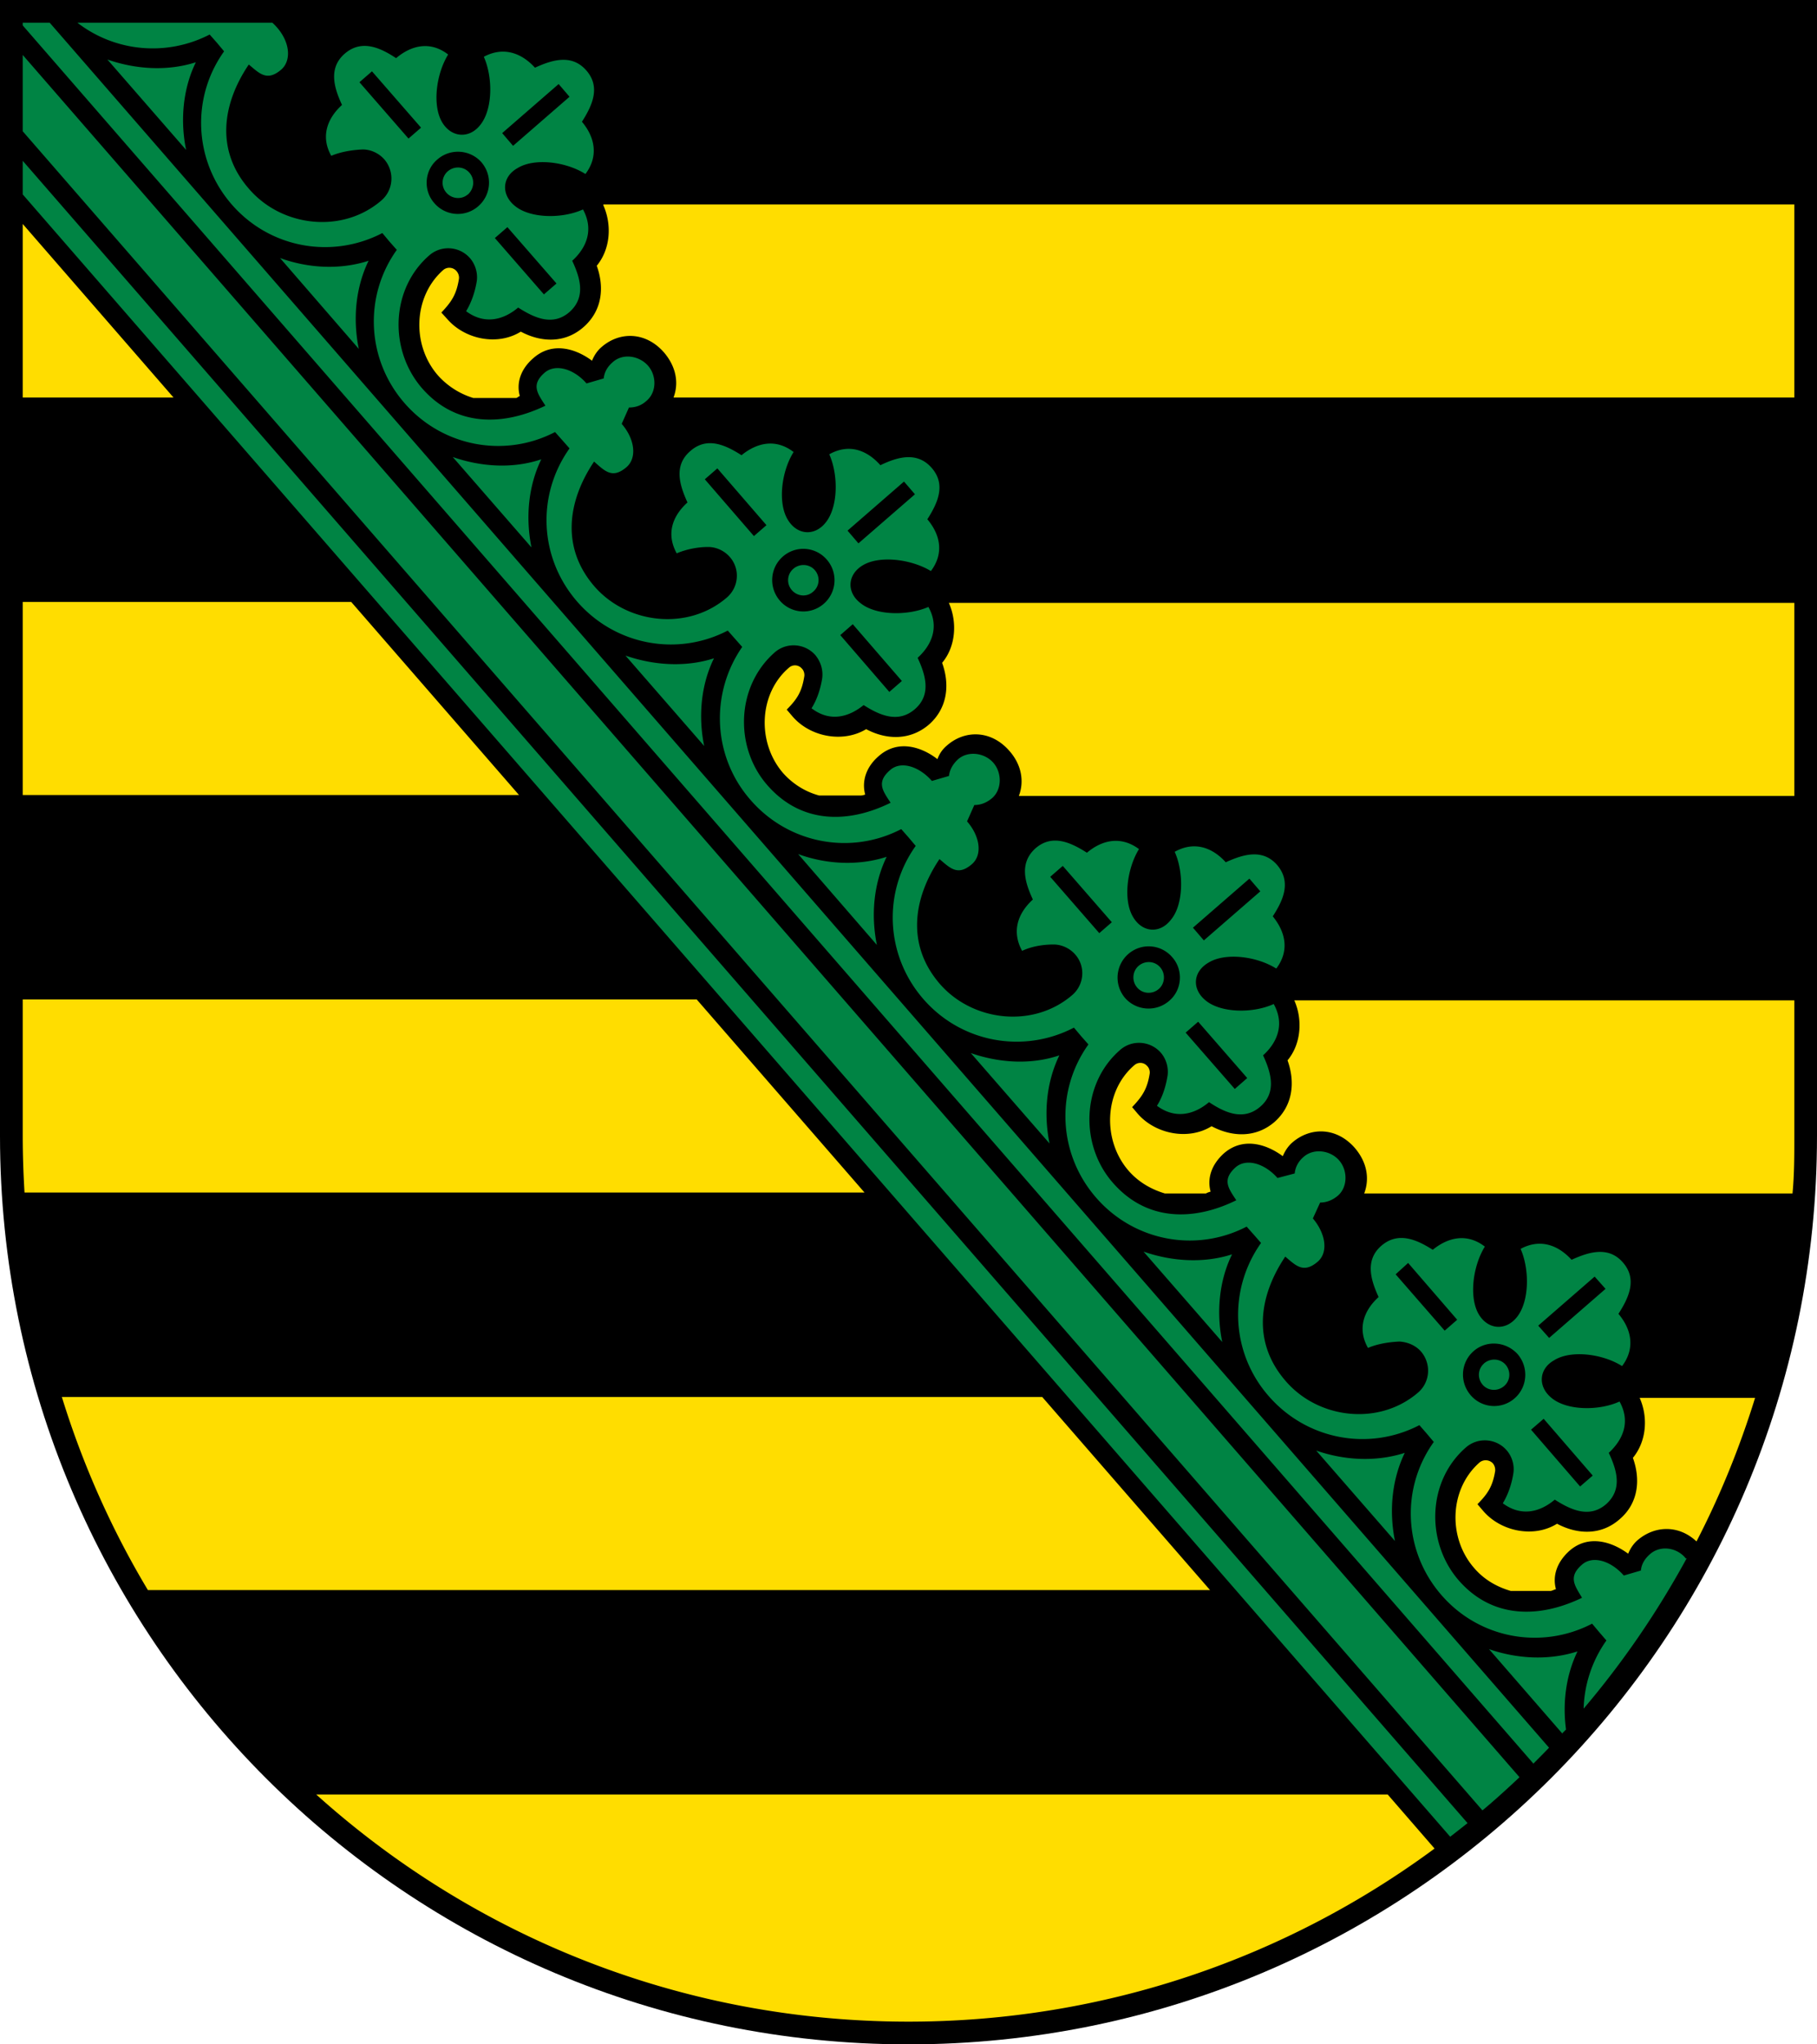
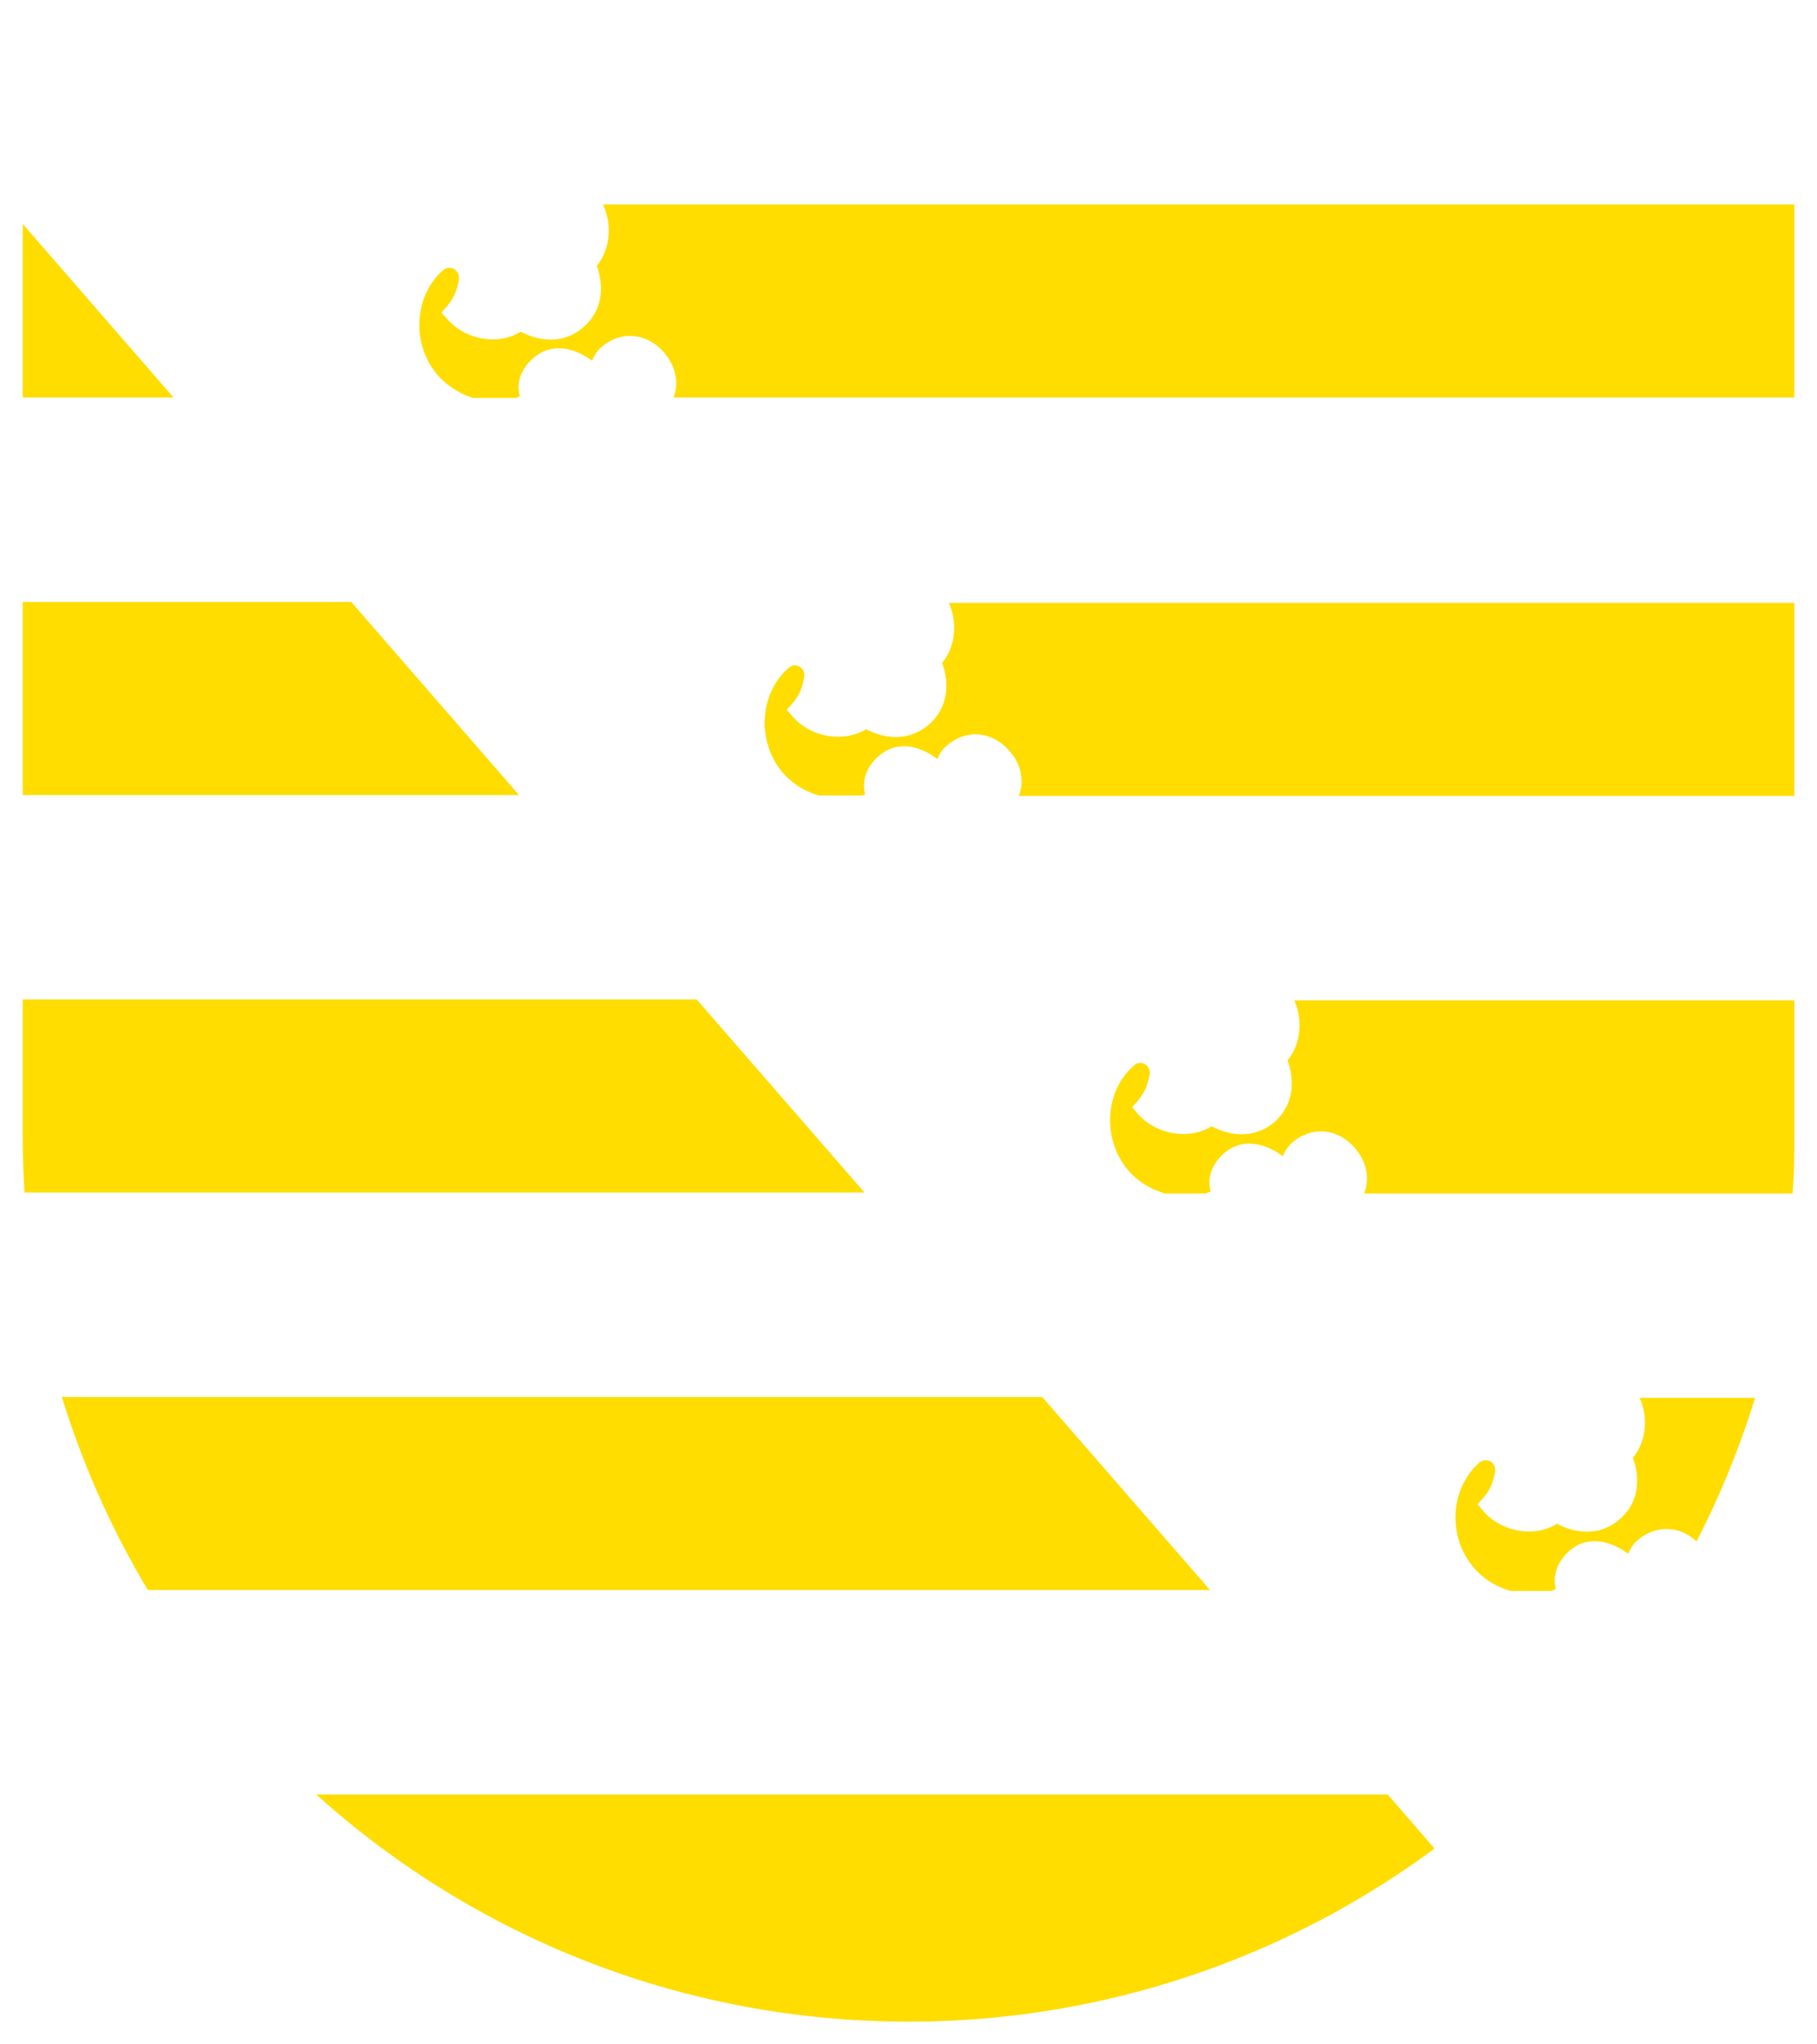
<svg xmlns="http://www.w3.org/2000/svg" viewBox="0 0 400 450">
-   <path d="M199.99 450C89.539 450 0 360.5 0 250V0h400v250c0 110.5-89.55 200-200 200" fill-rule="evenodd" />
  <path d="M132.83 45h262.18v42.5H148.27c1.18-3.1.64-6.7-2.08-9.9-4-4.6-9.77-4.7-13.77-1.2-.82.7-1.57 1.7-2.09 3-3.49-2.6-8.65-4.3-12.88-.6-2.93 2.5-3.79 5.6-3.01 8.4-.27 0-.55.4-.82.4h-9.45a17.19 17.19 0 0 1-7.789-5c-5.81-6.7-5.394-17.4 1.232-23.2.862-.7 2.163-.6 2.907.3.41.5.59 1.1.51 1.7-.54 3.4-1.601 5-3.87 7.4l1.275 1.4c3.875 4.5 11.075 6 16.215 2.8 4.51 2.4 9.71 2.6 13.81-1s4.64-8.7 2.91-13.5c3.03-3.7 3.36-9 1.46-13.3m76.05 87.5h186.13v42.5H224.29c1.2-3.1.66-6.8-2.07-9.9-3.99-4.6-9.77-4.7-13.76-1.2-.83.7-1.57 1.6-2.09 3-3.49-2.7-8.66-4.4-12.89-.7-2.93 2.5-3.78 5.7-3.01 8.5-.33.1-.61.2-.92.2h-9.24c-2.98-.8-5.74-2.5-7.89-4.9-5.82-6.7-5.41-17.5 1.23-23.2.86-.8 2.16-.7 2.91.2.4.4.57 1.1.51 1.6-.54 3.5-1.61 5.1-3.88 7.4l1.28 1.5c3.86 4.5 11.08 5.9 16.21 2.8 4.51 2.4 9.71 2.5 13.81-1 4.1-3.6 4.65-8.8 2.91-13.6 3.03-3.6 3.36-9 1.48-13.2m76.05 87.5h110.08v29.9c0 4.3 0 8.4-.4 12.6h-94.29c1.2-3.2.67-6.8-2.05-10-4-4.6-9.76-4.7-13.79-1.2-.8.7-1.55 1.7-2.08 3-3.49-2.6-8.64-4.3-12.88-.7-2.93 2.6-3.79 5.7-3.01 8.5-.36.1-.69.2-1.03.4h-9.04c-3.01-.9-5.81-2.5-7.99-5-5.81-6.7-5.4-17.5 1.23-23.2.86-.8 2.17-.7 2.91.2.4.4.58 1.1.51 1.6-.54 3.4-1.6 5-3.87 7.4l1.27 1.5c3.87 4.4 11.08 5.9 16.22 2.7 4.51 2.4 9.71 2.6 13.81-.9 4.11-3.6 4.64-8.8 2.91-13.6 3.01-3.6 3.36-9 1.49-13.2m76.03 87.5h25.41c-3.41 11-7.73 21.6-12.9 31.6-3.92-3.7-9.2-3.5-12.94-.3-.82.7-1.57 1.7-2.1 3-3.5-2.6-8.67-4.3-12.86-.7-2.93 2.6-3.81 5.7-3.04 8.5-.37.1-.72.3-1.12.4h-8.82c-3.07-.9-5.9-2.5-8.11-5.1-5.81-6.7-5.39-17.4 1.25-23.2.86-.7 2.14-.6 2.91.2.4.5.56 1.1.51 1.7-.56 3.4-1.63 5-3.9 7.3l1.28 1.5c3.87 4.5 11.1 6 16.24 2.8 4.51 2.4 9.71 2.6 13.79-1 4.11-3.5 4.64-8.7 2.91-13.5 3.04-3.7 3.36-9 1.49-13.2M5.006 87.5V49.3L38.2 87.5H5.006zm0 87.5v-42.5H77.32l36.94 42.5H5.006zm.391 87.5c-.247-4.1-.391-8.3-.391-12.5v-30H153.38l36.94 42.5H5.397zM305.49 395l10.32 11.9C283.44 430.8 243.37 445 200 445c-50.13 0-95.84-18.9-130.389-50H305.49zM32.557 350c-7.916-13.2-14.312-27.5-18.94-42.5H229.44l36.94 42.5H32.557z" fill="#fd0" fill-rule="evenodd" />
-   <path d="M155.02 164.2c-1.34-6.5-.7-13.5 2.16-19.3-6.21 2-13.16 1.6-19.49-.6l17.33 19.9zM78.987 76.8c-1.339-6.6-.707-13.5 2.154-19.4-6.2 2-13.154 1.7-19.488-.6l17.334 20zM117 120.5c-1.33-6.6-.7-13.5 2.16-19.4-6.2 2.1-13.15 1.7-19.485-.5L117 120.5zm76.04 87.5c-1.34-6.6-.71-13.5 2.15-19.4-6.2 2-13.16 1.7-19.48-.6l17.33 20zm38.01 43.7c-1.34-6.6-.7-13.5 2.16-19.4-6.2 2.1-13.15 1.7-19.49-.5l17.33 19.9zm38.02 43.7c-1.34-6.5-.7-13.5 2.16-19.3-6.21 2-13.16 1.6-19.49-.6l17.33 19.9zm38.02 43.8c-1.33-6.6-.69-13.5 2.16-19.4-6.21 2-13.17 1.7-19.49-.5l17.33 19.9zm36.86 42.3l.8-.8c-.8-5.9 0-12 2.53-17.2-6.21 2-13.17 1.7-19.49-.5l16.16 18.6zM40.971 33c-1.336-6.5-.702-13.5 2.149-19.3-6.2 2-13.152 1.6-19.477-.6L40.971 33zM323.07 401.3L5.006 35.4v7.4L319.25 404.3c1.28-1 2.56-2 3.82-3M5.006 28.9L326.35 398.5c2.77-2.3 5.49-4.8 8.16-7.3L5.006 12.1v16.8zM238.17 266.4L10.943 5H5.006v.6L337.57 388.2c1.18-1.2 2.3-2.3 3.44-3.5L238.17 266.4zm133.16 76.8c0-.1-.32-.2-.32-.3-1.94-2.3-5.54-2.8-7.78-.8-1.15 1-1.87 2.2-2 3.6l-3.76 1.1c-2.8-3.2-6.8-4.5-9.2-2.4-3.12 2.7-1.6 4.6 0 7.3-9.34 4.5-19.74 4.7-27.2-3.9-7.23-8.4-6.88-21.8 1.65-29.2 2.64-2.3 6.64-2 8.93.6 1.23 1.4 1.76 3.3 1.52 5-.34 2.3-1.12 4.7-2.34 6.7 3.92 2.9 8 2.1 11.44-.8 3.46 2.2 7.6 4.2 11.3 1 3.71-3.3 2.32-7.6.59-11.3 3.33-3.1 4.75-7 2.37-11.3-4.58 2.1-11.65 2-14.98-.8-3.07-2.5-2.8-6.4.61-8.3 3.71-2.3 10.67-1.4 14.93 1.3 2.94-3.9 2.08-8.1-.8-11.5 2.24-3.5 4.22-7.6.99-11.3-3.2-3.7-7.57-2.3-11.31-.6-3.01-3.3-6.96-4.7-11.22-2.4 2.02 4.6 1.92 11.6-.8 15-2.46 3.1-6.32 2.8-8.35-.5-2.27-3.7-1.39-10.7 1.28-15-3.89-3-8.03-2.1-11.47.7-3.46-2.2-7.57-4.1-11.3-.9-3.71 3.2-2.32 7.6-.62 11.3-3.3 3-4.72 7-2.34 11.2 2.1-.9 4.61-1.3 6.93-1.4 1.73.1 3.52.8 4.75 2.2 2.29 2.7 2.02 6.7-.62 9-8.56 7.4-21.92 5.9-29.17-2.5-7.47-8.6-5.87-18.8-.1-27.4 2.37 2 4.02 3.8 7.17 1.1 2.37-2.1 1.71-6.2-1.09-9.5l1.6-3.5c1.38 0 2.69-.5 3.89-1.5 2.21-1.9 2.21-5.6.27-7.8-1.92-2.2-5.52-2.7-7.74-.8-1.2 1-1.89 2.3-2.02 3.7l-3.79 1c-2.8-3.2-6.8-4.4-9.17-2.4-3.15 2.8-1.6 4.7.1 7.3-9.35 4.6-19.75 4.7-27.21-3.9-7.25-8.3-6.9-21.8 1.65-29.2 2.63-2.3 6.63-2 8.93.6 1.22 1.4 1.73 3.3 1.51 5-.35 2.3-1.12 4.8-2.35 6.7 3.9 2.9 8.03 2.1 11.47-.8 3.44 2.3 7.58 4.2 11.28 1 3.71-3.2 2.32-7.6.62-11.3 3.3-3 4.72-7 2.34-11.3-4.58 2.1-11.65 2-15.01-.8-3.04-2.5-2.79-6.3.64-8.3 3.71-2.3 10.67-1.4 14.93 1.3 2.94-3.9 2.08-8-.77-11.5 2.21-3.4 4.19-7.5.96-11.3-3.23-3.7-7.57-2.3-11.31-.6-2.98-3.3-6.97-4.7-11.24-2.3 2.04 4.5 1.95 11.6-.79 14.9-2.43 3.2-6.31 2.9-8.34-.5-2.27-3.7-1.39-10.7 1.27-15-3.89-2.9-8.03-2.1-11.46.8-3.46-2.2-7.57-4.2-11.29-1-3.71 3.3-2.33 7.6-.61 11.3-3.3 3-4.73 7-2.37 11.3 2.12-1 4.63-1.4 6.93-1.4 1.74 0 3.54.8 4.76 2.2 2.3 2.6 2.02 6.6-.62 8.9-8.55 7.4-21.91 5.9-29.16-2.4-7.46-8.6-5.88-18.9-.1-27.5 2.37 2 4.02 3.8 7.16 1.1 2.38-2.1 1.71-6.2-1.09-9.4l1.6-3.6c1.4 0 2.71-.5 3.89-1.5 2.22-1.9 2.22-5.6.3-7.8-1.93-2.2-5.52-2.7-7.74-.8-1.19 1.1-1.87 2.3-2.03 3.7l-3.76 1.1c-2.8-3.2-6.81-4.5-9.19-2.4-3.13 2.7-1.6 4.6.1 7.2-9.3 4.6-19.69 4.7-27.16-3.9-7.24-8.3-6.89-21.7 1.65-29.2 2.64-2.3 6.64-2 8.94.6 1.22 1.5 1.74 3.3 1.51 5.1-.34 2.2-1.12 4.7-2.35 6.6 3.9 3 8.03 2.1 11.47-.7 3.45 2.2 7.57 4.1 11.28.9 3.71-3.2 2.33-7.6.61-11.3 3.31-3 4.73-7 2.37-11.2-4.61 2-11.67 1.9-15.02-.9-3.05-2.4-2.8-6.3.63-8.3 3.72-2.2 10.68-1.3 14.94 1.3 2.93-3.9 2.08-8-.78-11.4 2.23-3.5 4.19-7.6.96-11.3-3.22-3.7-7.57-2.4-11.3-.6-3.01-3.4-6.98-4.8-11.25-2.4 2.04 4.6 1.95 11.6-.78 15-2.44 3.1-6.32 2.8-8.35-.6-2.27-3.7-1.39-10.7 1.28-14.9-3.9-3-8.04-2.1-11.47.7-3.46-2.2-7.57-4.2-11.29-.9-3.71 3.2-2.33 7.5-.61 11.3-3.31 3-4.73 6.9-2.37 11.2 2.11-.9 4.63-1.4 6.93-1.4 1.75 0 3.54.8 4.76 2.2 2.29 2.6 2.02 6.6-.62 8.9-8.54 7.4-21.92 5.9-29.16-2.4-7.47-8.6-5.88-18.9-.1-27.5 2.39 2.1 4.03 3.9 7.17 1.2 2.38-2.1 1.71-6.3-1.09-9.5l1.6-3.6c1.4 0 2.71-.4 3.9-1.5 2.22-1.9 2.22-5.5.3-7.7-1.93-2.2-5.53-2.8-7.75-.8-1.18 1-1.86 2.2-2.01 3.6l-3.78 1.1c-2.79-3.2-6.8-4.4-9.18-2.4-3.14 2.7-1.6 4.6.13 7.3-9.35 4.5-19.74 4.7-27.209-3.9-7.245-8.4-6.89-21.8 1.654-29.2 2.64-2.3 6.635-2 8.925.6 1.23 1.4 1.74 3.3 1.53 5-.36 2.3-1.14 4.7-2.36 6.7 3.89 2.9 8.02 2.1 11.46-.8 3.45 2.2 7.57 4.2 11.28 1 3.72-3.3 2.34-7.6.62-11.3 3.31-3 4.72-7 2.37-11.3-4.61 2.1-11.68 2-15.02-.8-3.05-2.5-2.81-6.4.62-8.3 3.72-2.3 10.68-1.4 14.94 1.3 2.94-3.9 2.09-8.1-.77-11.5 2.22-3.5 4.2-7.6.96-11.3-3.23-3.7-7.58-2.3-11.3-.6-3.01-3.3-6.99-4.7-11.26-2.4 2.04 4.6 1.96 11.6-.78 15-2.43 3.1-6.319 2.8-8.343-.5-2.272-3.7-1.39-10.7 1.274-15-3.893-3-8.034-2.1-11.464.8-3.461-2.3-7.573-4.2-11.288-1-3.712 3.2-2.336 7.6-.616 11.3-3.304 3-4.722 7-2.37 11.2 2.117-.9 4.634-1.3 6.933-1.4 1.747 0 3.533.8 4.765 2.2 2.288 2.7 2.008 6.7-.632 9-8.541 7.4-21.909 5.9-29.149-2.5-7.469-8.5-5.883-18.8-.07-27.4 2.382 2 4.027 3.8 7.168 1.1 2.376-2.1 1.955-6.7-1.978-10.3H17.036c8.294 6.4 19.614 7.5 29.118 2.6l1.59 1.8 1.589 1.9C42.034 21.5 42.672 35.4 51.01 45c8.336 9.6 22.008 12.1 33.16 6.3l1.59 1.9 1.594 1.8c-7.304 10.2-6.661 24.1 1.672 33.7 8.331 9.6 22.004 12.2 33.164 6.4l1.6 1.8 1.59 1.8c-7.31 10.3-6.67 24.1 1.66 33.7 8.34 9.6 22.01 12.2 33.17 6.4l1.59 1.8 1.59 1.8c-7.12 10.3-6.49 24.2 1.85 33.7 8.34 9.6 22.01 12.2 33.16 6.4l1.59 1.8 1.6 1.9c-7.3 10.2-6.67 24.1 1.67 33.7 8.34 9.6 22.01 12.1 33.16 6.3l1.6 1.9 1.59 1.8c-7.31 10.2-6.67 24.1 1.67 33.7 8.33 9.6 22 12.2 33.16 6.4l1.6 1.8 1.57 1.8c-7.3 10.3-6.64 24.2 1.68 33.7 8.35 9.6 22 12.2 33.18 6.4l1.57 1.8 1.6 1.9c-7.31 10.2-6.67 24.1 1.68 33.7 8.32 9.6 22 12.1 33.17 6.3l1.6 1.9 1.55 1.8c-3.2 4.5-4.88 9.8-5.01 15 8.58-10.1 16.18-21.2 22.58-32.9m-63.97-62.7l2.75-2.5 10.8 12.5-2.75 2.4-10.8-12.4zm40.61 46.7l2.78-2.4-10.8-12.5-2.78 2.4 10.8 12.5zm-21.14-27.1c1.41-1.2 3.52-1.1 4.74.3 1.2 1.4 1.07 3.5-.34 4.7-1.39 1.2-3.52 1.1-4.72-.3-1.2-1.4-1.07-3.5.34-4.7m-2.32-2.7c2.88-2.5 7.2-2.1 9.71.7 2.45 2.9 2.16 7.2-.69 9.7-2.86 2.5-7.2 2.2-9.68-.7-2.48-2.9-2.19-7.2.66-9.7m-46.96-101.2l-2.4-2.8-12.43 10.8 2.4 2.8 12.43-10.8zm-5.62 43.5l2.74-2.4-10.8-12.4-2.76 2.4 10.82 12.4zM231.2 193l2.76-2.4 10.8 12.4-2.76 2.4-10.8-12.4zm23.89 24.7c1.39-1.2 1.54-3.4.3-4.8-1.22-1.4-3.33-1.5-4.73-.3-1.4 1.2-1.55 3.4-.3 4.8 1.21 1.4 3.33 1.5 4.73.3m2.3 2.6c2.86-2.4 3.16-6.8.67-9.6a6.815 6.815 0 0 0-9.68-.7 6.899 6.899 0 0 0-.68 9.7c2.49 2.8 6.82 3.1 9.69.6M199.01 106l2.41 2.8-12.44 10.8-2.4-2.8 12.43-10.8zm-43.85-.5l2.76-2.4 10.81 12.5-2.76 2.4-10.81-12.5zm40.62 46.8l2.76-2.4-10.81-12.5-2.75 2.4 10.8 12.5zm-21.13-27.1c1.39-1.2 3.52-1.1 4.73.3 1.21 1.4 1.07 3.5-.33 4.7-1.4 1.3-3.51 1.1-4.73-.3-1.22-1.4-1.07-3.5.33-4.7m-2.3-2.7c2.86-2.5 7.19-2.2 9.68.7a6.88 6.88 0 0 1-.68 9.7 6.816 6.816 0 0 1-9.68-.7c-2.48-2.9-2.18-7.2.68-9.7M125.38 21.3l-2.4-2.8-12.43 10.8 2.4 2.8 12.43-10.8zm-5.64 43.5l2.77-2.4L111.7 50l-2.76 2.4 10.8 12.4zM79.128 18.1l2.76-2.4L92.69 28.1l-2.762 2.4-10.8-12.4zm23.892 24.7c1.4-1.3 1.55-3.4.3-4.8-1.22-1.4-3.333-1.5-4.734-.3a3.318 3.318 0 0 0-.333 4.7c1.213 1.4 3.337 1.6 4.737.4m2.29 2.6c2.87-2.5 3.18-6.8.69-9.7-2.49-2.8-6.826-3.1-9.682-.6-2.862 2.4-3.163 6.8-.683 9.6a6.81 6.81 0 0 0 9.675.7M351.05 281l2.4 2.7-12.42 10.8-2.4-2.7 12.42-10.8z" fill="#008444" fill-rule="evenodd" />
</svg>